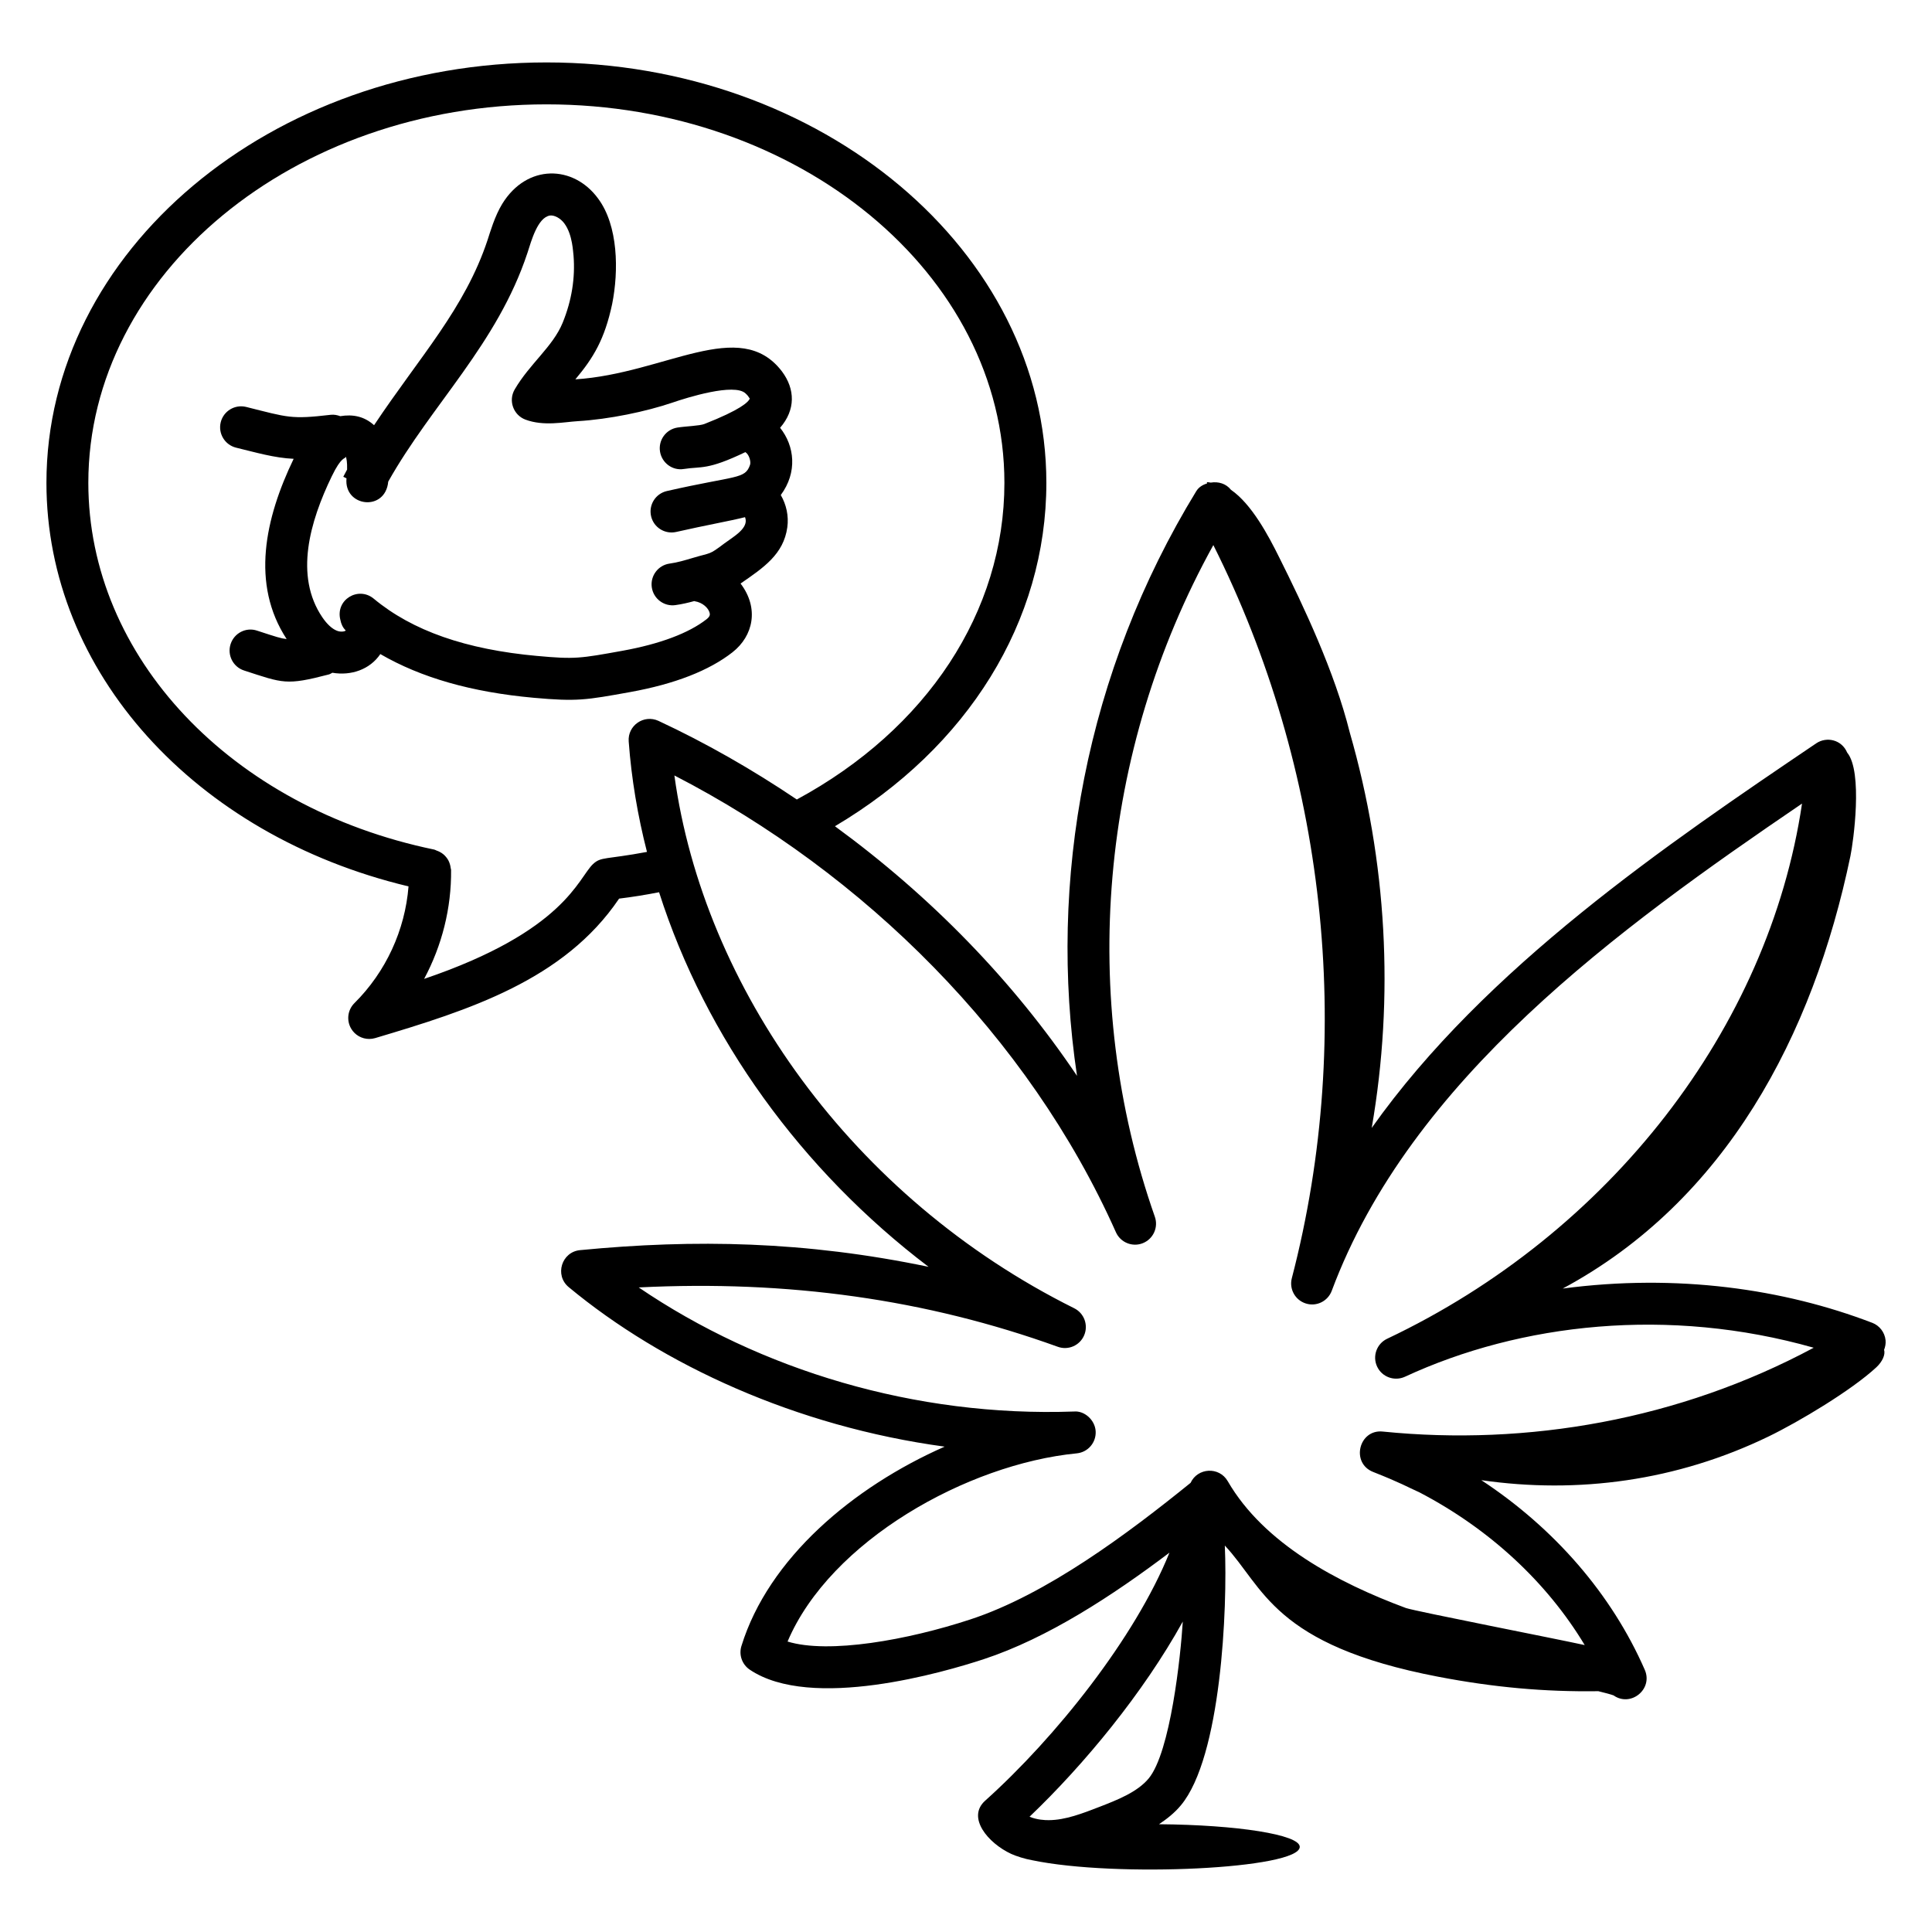
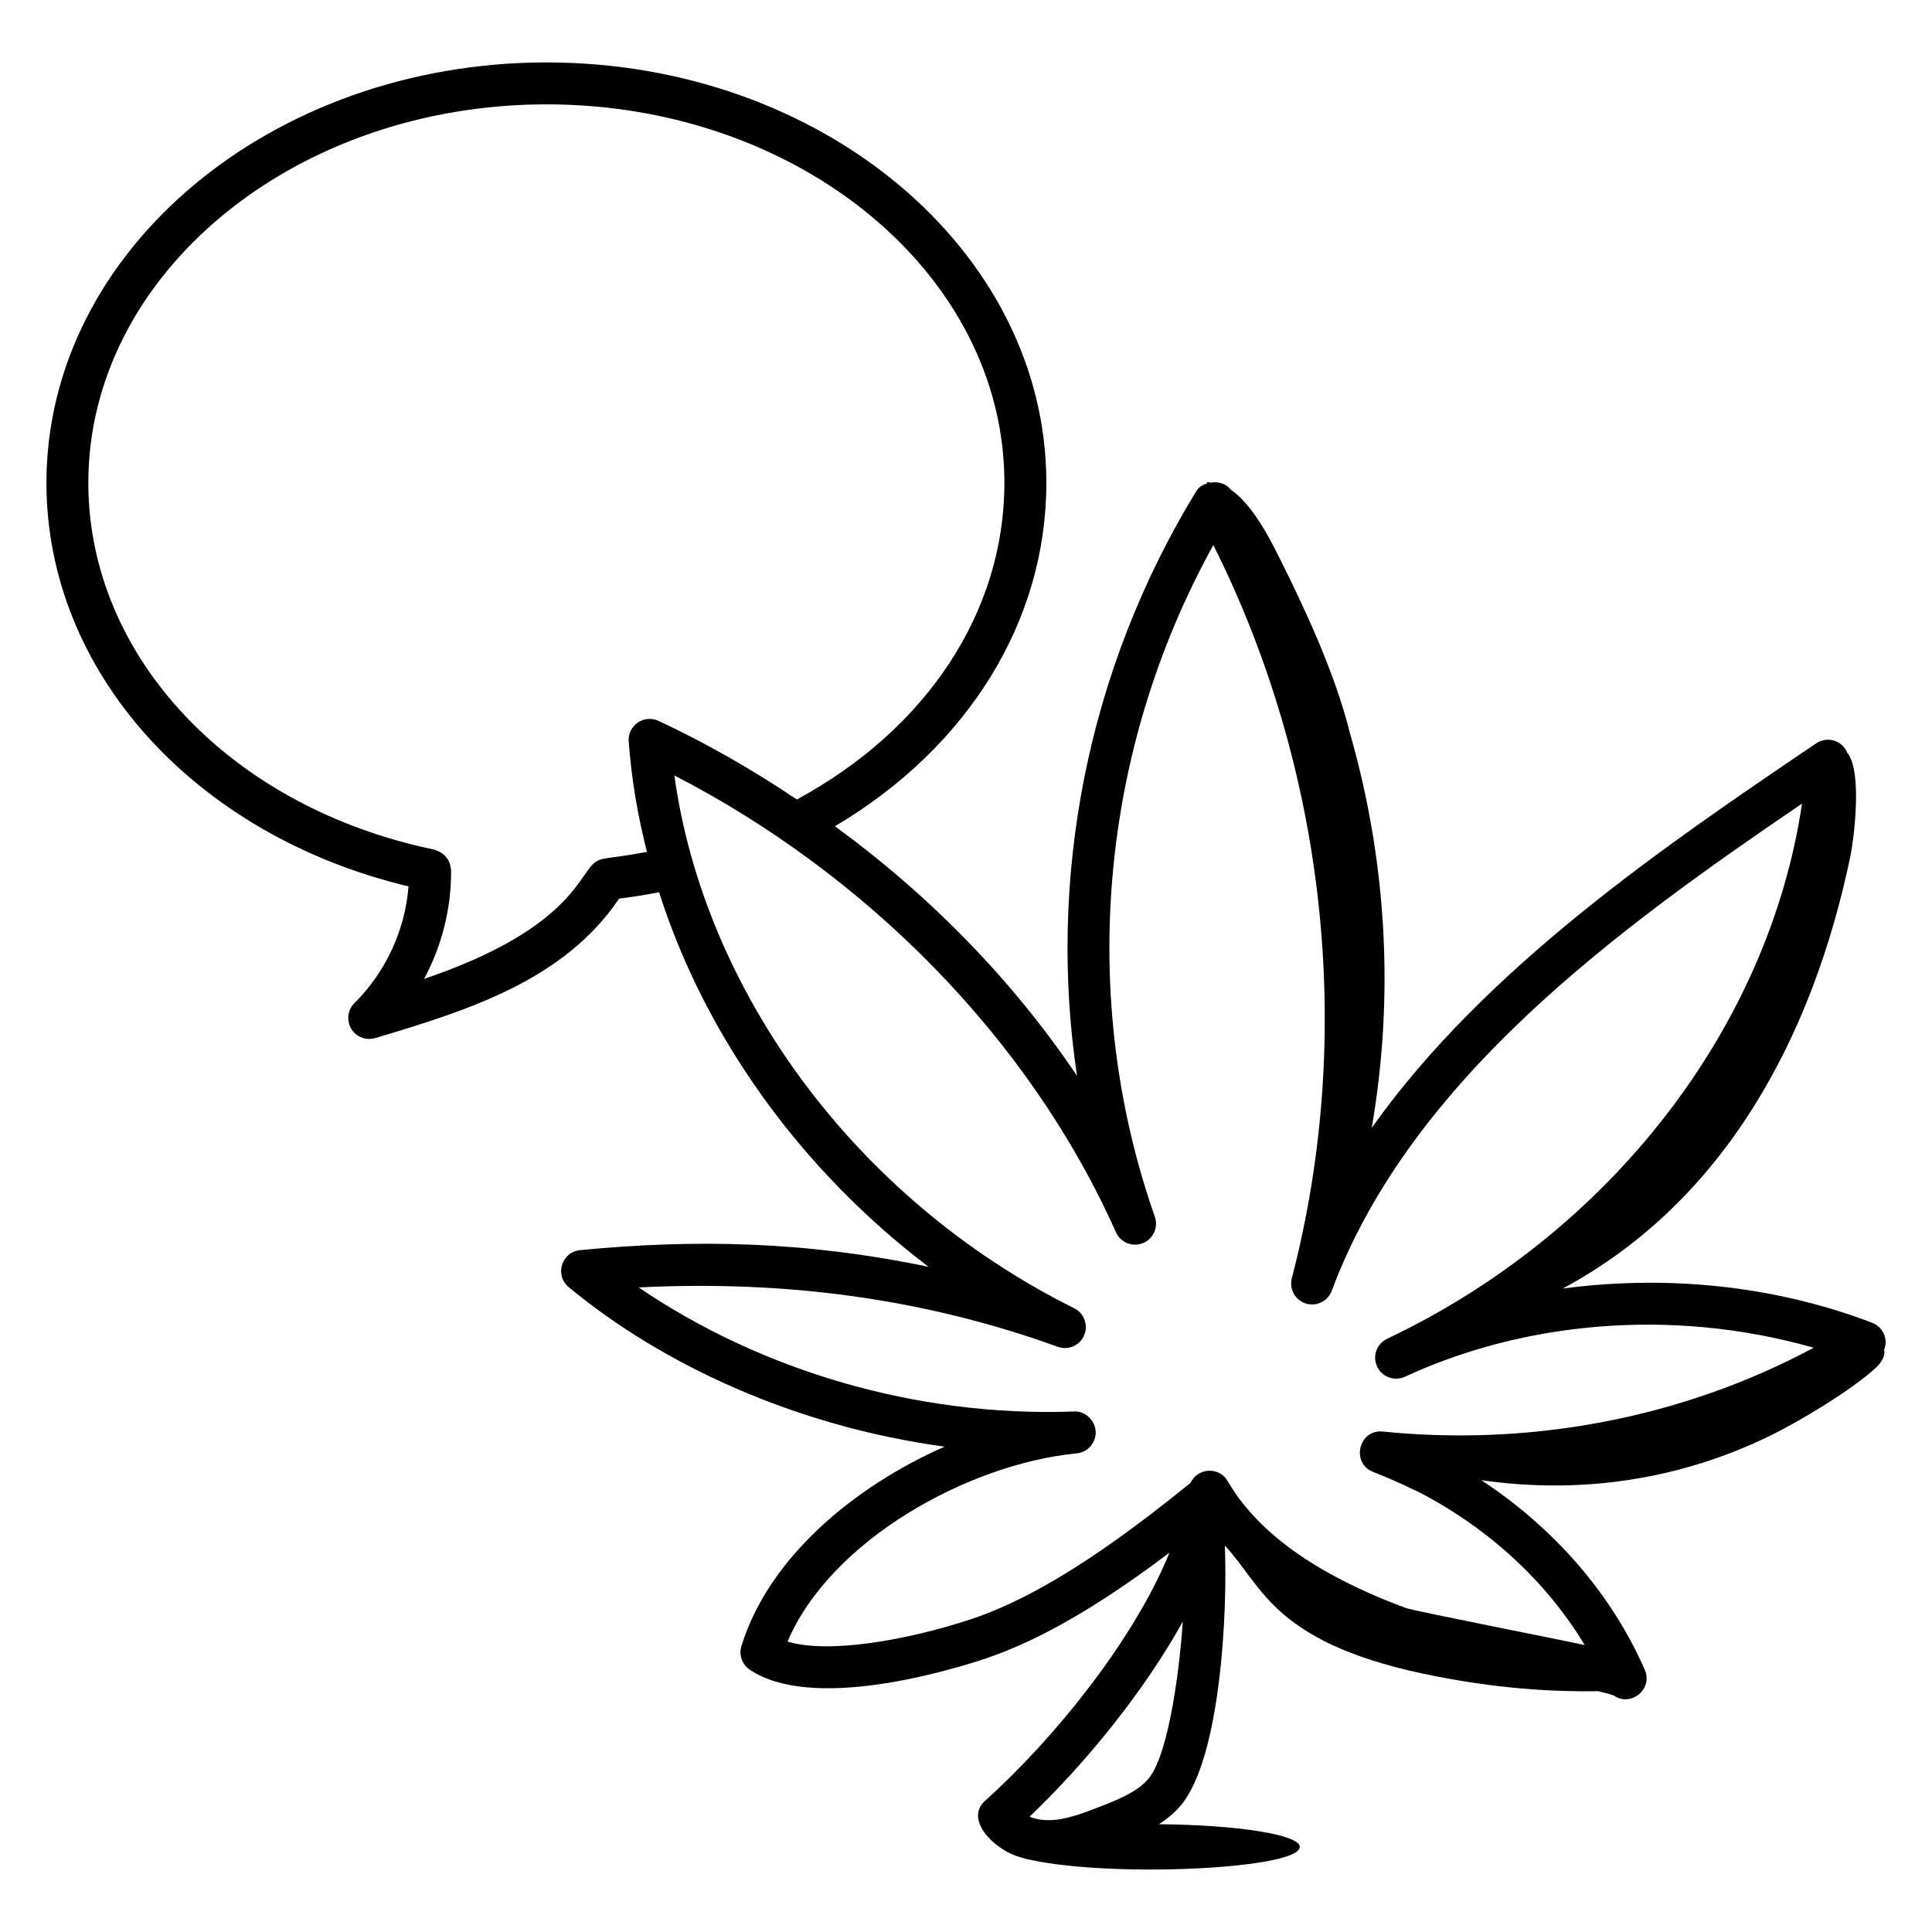
<svg xmlns="http://www.w3.org/2000/svg" fill="#000000" width="800px" height="800px" version="1.1" viewBox="144 144 512 512">
  <g>
    <path d="m640.14 494.55c-23.426-8.98-51.738-13.078-82-9.07 43.141-23.195 66.32-66.977 76.242-114.62 0.777-3.738 3.352-22.332-0.863-27.418-1.449-3.43-5.441-4.316-8.199-2.453-39.449 26.688-87.68 59.383-117.8 101.92 6.023-34.77 4.019-70.621-5.824-104.82-3.984-15.992-12.156-33.316-18.715-46.426-2.844-5.738-7.269-14.07-12.766-17.863-1.273-1.629-3.328-2.242-5.352-1.906-0.348-0.02-0.684-0.145-1.039-0.117 0.023 0.102 0.07 0.211 0.094 0.312-1.156 0.383-2.219 0.98-2.859 2.031l-0.004-0.008c-29.328 47.949-39.387 103.31-31.633 155-16.887-25.098-38.605-47.477-64.152-66.152 35.246-20.879 56.027-54.336 56.027-91.008 0-61.43-59.422-111.41-132.46-111.41-73.082 0-132.53 49.98-132.53 111.41 0 50.043 39.25 93.402 95.957 106.95-0.914 11.566-5.992 22.648-14.332 30.93-1.809 1.793-2.164 4.586-0.863 6.781 1.02 1.723 2.856 2.719 4.777 2.719 0.527 0 1.059-0.074 1.59-0.23 24.863-7.406 50.062-15.383 64.633-36.961 3.523-0.426 7.055-1 10.594-1.691 12.301 38.555 37.746 73.707 71.414 99.27-32.703-6.816-61.945-7.359-92.348-4.422-4.898 0.461-6.82 6.648-3.012 9.805 24.859 20.621 60.27 36.934 99.625 42.27-24.301 10.715-46.676 29.594-53.859 52.848-0.719 2.336 0.172 4.871 2.191 6.242 16.27 11.02 51.594 0.664 62.031-2.766 16.898-5.559 34.18-16.867 49.211-28.227-9.105 22.582-30.18 48.996-48.84 65.734-4.953 4.441 0.762 11.25 6.906 14.098 1.227 0.57 3.641 1.348 5.527 1.672 22.297 4.664 70.941 2.293 70.941-3.543 0-3.223-16.551-5.828-37.309-5.992 2.09-1.395 4.106-2.965 5.812-5.019 10.656-12.777 12.391-52.121 11.637-68.832 10.328 10.961 12.699 26.371 56.594 34.773 14.621 2.801 28.078 4.027 42.395 3.824 1.773 0.434 3.246 0.824 4.016 1.105 4.555 3.211 10.539-1.625 8.289-6.773-8.77-20.039-23.934-37.504-43.316-50.258 25.566 3.703 51.816 0.195 76.109-11.57 8.105-3.93 22.008-12.25 28.574-18.34 1.625-1.508 2.445-3.41 2.047-4.609 0.312-0.801 0.484-1.664 0.398-2.555-0.211-2.086-1.582-3.887-3.551-4.641zm-383.74-91.137c4.731-8.836 7.25-18.789 7.141-28.875 0-0.184-0.09-0.336-0.109-0.516-0.039-0.367-0.109-0.703-0.219-1.047-0.109-0.355-0.238-0.688-0.414-1.008-0.164-0.301-0.352-0.562-0.57-0.828-0.223-0.27-0.449-0.512-0.719-0.734-0.297-0.254-0.617-0.453-0.969-0.637-0.277-0.145-0.551-0.266-0.852-0.363-0.203-0.07-0.367-0.203-0.586-0.25-53.988-11.156-91.695-51.125-91.695-97.199 0-55.309 54.469-100.3 121.42-100.3 66.914 0 121.35 44.988 121.35 100.3 0 34.133-20.527 65.27-55.012 83.918-11.793-7.945-24.098-14.977-36.664-20.836-3.887-1.781-8.199 1.242-7.891 5.441 0.727 9.91 2.391 19.73 4.844 29.285-10.996 2.059-12.156 1.227-14.285 3.211-3.988 3.746-7.43 17.766-44.766 30.438zm192 211.91c-3.019 3.625-8.332 5.688-13.008 7.504-4.457 1.73-9.07 3.516-13.426 3.531-1.027 0.016-3.137-0.078-5.129-0.906 14.445-13.785 30.129-32.785 40.613-51.719-0.555 9.086-3.262 34.613-9.051 41.59zm115.58-35.359c-8.32-1.816-44.543-8.895-47.367-9.812-18.016-6.68-37.66-17.043-47.246-33.621-2.285-3.945-8-3.578-9.852 0.441-16.668 13.492-38.148 29.551-58.312 36.176-16.672 5.492-37.625 9.219-48.488 5.875 11.301-26.648 47.625-47.043 76.637-49.871 2.984-0.289 5.199-2.894 5.008-5.891-0.195-2.996-3.008-5.441-5.723-5.195-42.086 1.496-83.148-10.977-115.37-32.883 39.559-1.977 76.168 3.133 111.05 15.723 2.769 1.012 5.844-0.324 6.996-3.039 1.156-2.707 0.004-5.848-2.633-7.164-58.945-29.336-98.242-85.082-105.96-141.2 50.301 25.93 93.879 69.164 117.01 121.05 1.215 2.727 4.371 4.008 7.129 2.902 2.766-1.105 4.176-4.195 3.188-7.004-20.348-57.977-14.738-123.34 15.504-178 29.574 59.016 37.754 129.15 20.797 194.29-0.746 2.859 0.883 5.801 3.699 6.691 2.82 0.906 5.844-0.586 6.879-3.352 20.93-56.07 75.844-95.93 124.63-129.12-8.836 59.504-50.984 113.89-109.96 141.83-2.762 1.316-3.941 4.617-2.641 7.379 1.297 2.769 4.582 3.949 7.367 2.684 30.652-14.215 69.93-18.609 108.33-7.691-35.672 19.129-75.922 26.066-114.16 22.219-6.367-0.703-8.59 8.328-2.606 10.695 7.324 2.894 9.008 3.941 12.363 5.457 18.547 9.703 33.715 23.797 43.727 40.445z" />
-     <path d="m338.14 316.84c5.441-4.273 7.125-11.609 2.117-18.199 6.133-4.223 11.398-7.769 12.387-14.887 0.422-3.035-0.27-6.055-1.73-8.562 4.465-6.031 3.664-13.012-0.18-17.824 4.125-4.758 4.016-10.223 0.484-14.949-11.176-14.621-30.949 0.586-54.742 2.113 4.777-5.699 7.75-10.578 9.75-19.961 1.758-8.785 1.629-20.793-3.738-27.973-6.535-8.926-18.844-9.203-25.383 1.418-2.004 3.258-3.266 7.676-3.871 9.516-6.019 18.215-17.984 30.969-30.102 49.152-2.606-2.363-5.629-2.941-8.961-2.394-0.789-0.293-1.633-0.461-2.523-0.363-10.578 1.234-11.246 0.711-22.43-2.09-2.996-0.723-5.988 1.094-6.723 4.066-0.734 2.981 1.086 5.992 4.066 6.731 5.301 1.281 10.098 2.719 15.262 2.957-7.598 15.773-11.402 33.172-1.859 47.766-1.531-0.168-2.602-0.516-7.824-2.227-2.926-0.992-6.062 0.621-7.019 3.539-0.957 2.91 0.625 6.055 3.539 7.012 10.379 3.375 11.145 4.012 22.488 1.055 0.348-0.09 0.617-0.305 0.93-0.453 4.981 0.855 9.953-0.859 12.715-4.949 10.789 6.262 24.164 10.09 40.625 11.582 11.539 1.039 13.801 0.609 25.621-1.52 11.766-2.133 20.879-5.676 27.102-10.555zm-51.711 1c-18.977-1.715-33.168-6.684-43.387-15.188-4.078-3.375-10.23 0.27-8.832 5.656 0.195 1.008 0.598 1.984 1.426 2.781-0.359 0.324-1.402 0.434-2.356 0.059-1.281-0.5-2.621-1.738-3.859-3.559-7.457-10.992-3.301-25.367 2.488-37.336 2.629-5.453 3.519-4.527 3.754-5.215 0.152 0.422 0.375 1.406 0.324 3.402-0.324 0.602-0.637 1.191-1.012 1.906l0.852 0.418c-0.75 7.578 10.305 8.953 11.059 0.875 11.5-20.473 28.918-36.477 36.902-60.645 1.02-3.156 2.695-9.352 5.953-9.875 1.152-0.16 2.785 0.695 3.809 2.082 2.25 3.016 2.309 7.801 2.445 8.559 0.465 5.848-0.461 11.844-2.887 17.785-2.609 6.352-8.699 10.805-12.699 17.648-1.754 2.984-0.363 6.805 2.832 8.008 4.848 1.82 10.227 0.633 13.824 0.418 8.414-0.5 18.168-2.559 25.098-4.906 3.883-1.34 16.488-5.285 19.426-2.438 0.762 0.707 0.551 0.609 1.113 1.359-0.383 0.934-2.453 2.965-12.031 6.731-1.301 0.5-4.879 0.59-7.121 0.941-3.031 0.469-5.113 3.305-4.641 6.344 0.473 3.023 3.312 5.144 6.34 4.637 4.711-0.738 6.148 0.395 16.285-4.469 1.043 0.664 1.512 2.574 1.238 3.371-1.328 3.867-3.547 2.734-22.047 6.945-2.992 0.688-4.863 3.66-4.18 6.656 0.684 3.008 3.676 4.856 6.652 4.184 7.781-1.773 14.211-2.894 18.246-3.918 1.156 2.891-3.094 5.176-5.508 6.984-4.172 3.144-3.266 2.297-8.426 3.844-1.969 0.586-4.004 1.195-6.027 1.469-3.043 0.418-5.168 3.219-4.754 6.258 0.422 3.086 3.289 5.18 6.258 4.754 1.805-0.246 3.441-0.645 5.004-1.07 0.043 0.008 0.074 0.035 0.121 0.043 2.133 0.332 3.625 1.824 3.941 3.047 0.094 0.363 0.234 0.906-0.797 1.715-4.711 3.691-12.391 6.578-22.328 8.371-11.133 2.012-12.578 2.285-22.5 1.367z" />
  </g>
</svg>